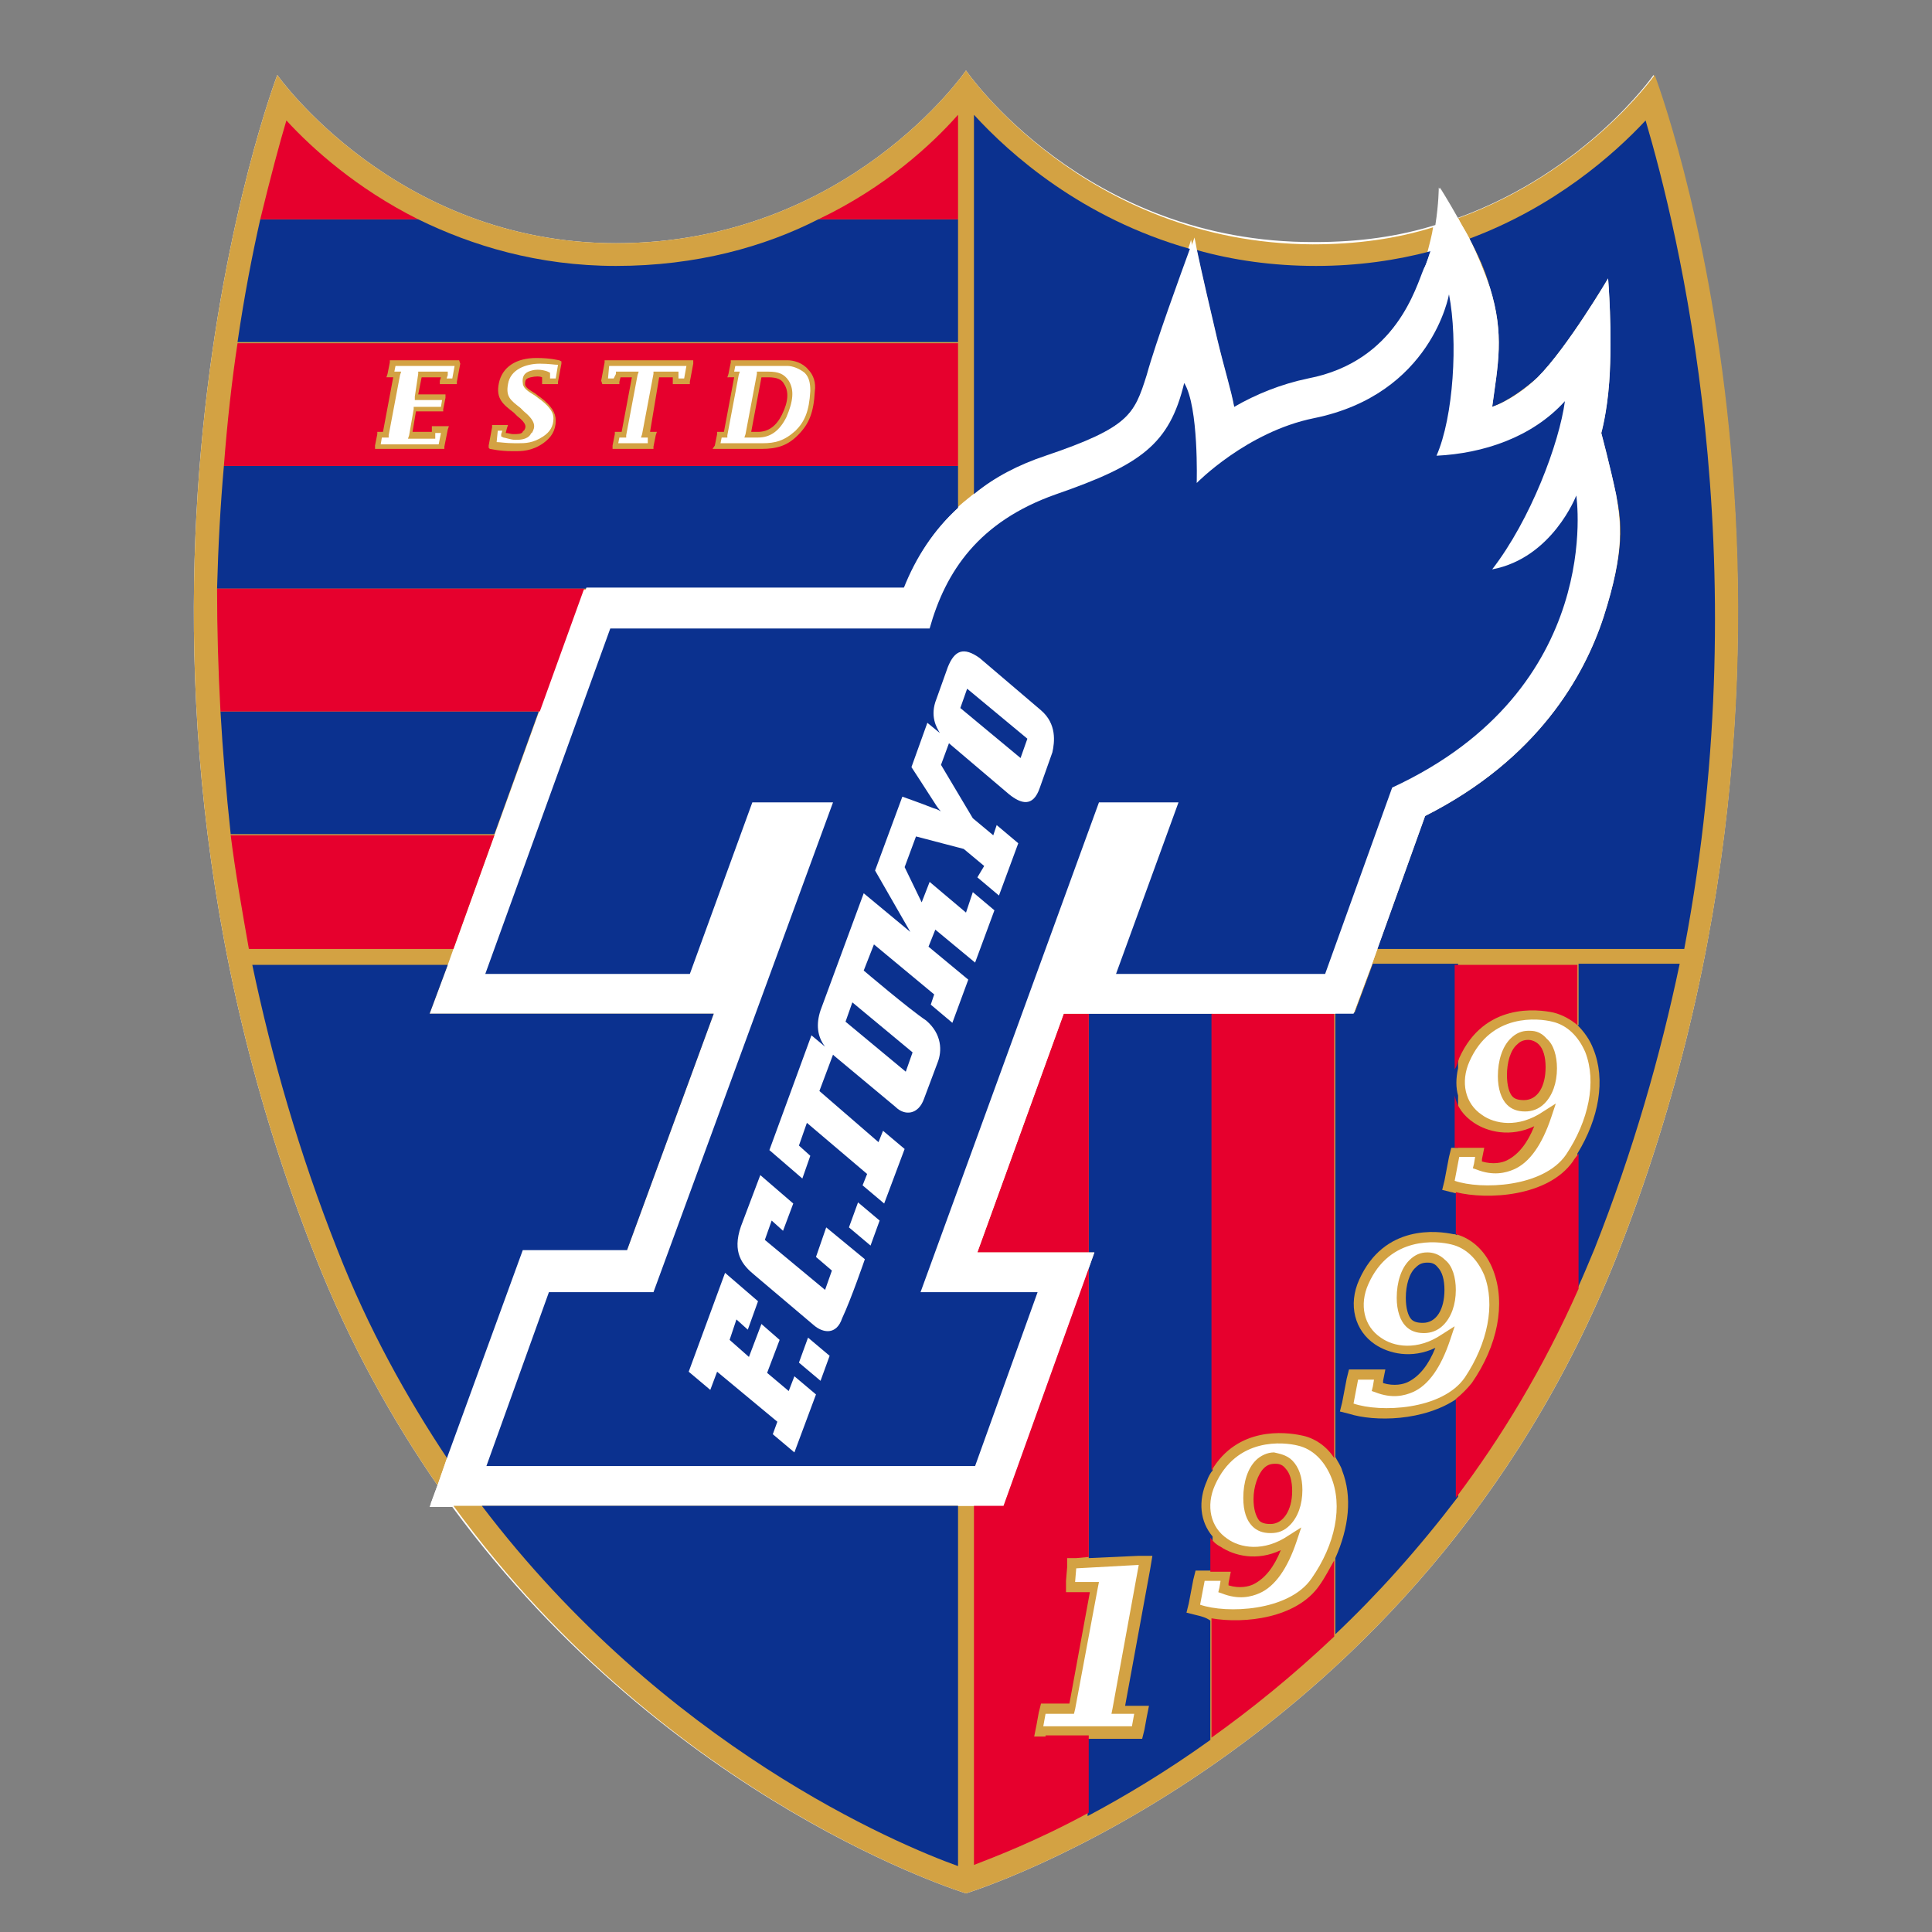
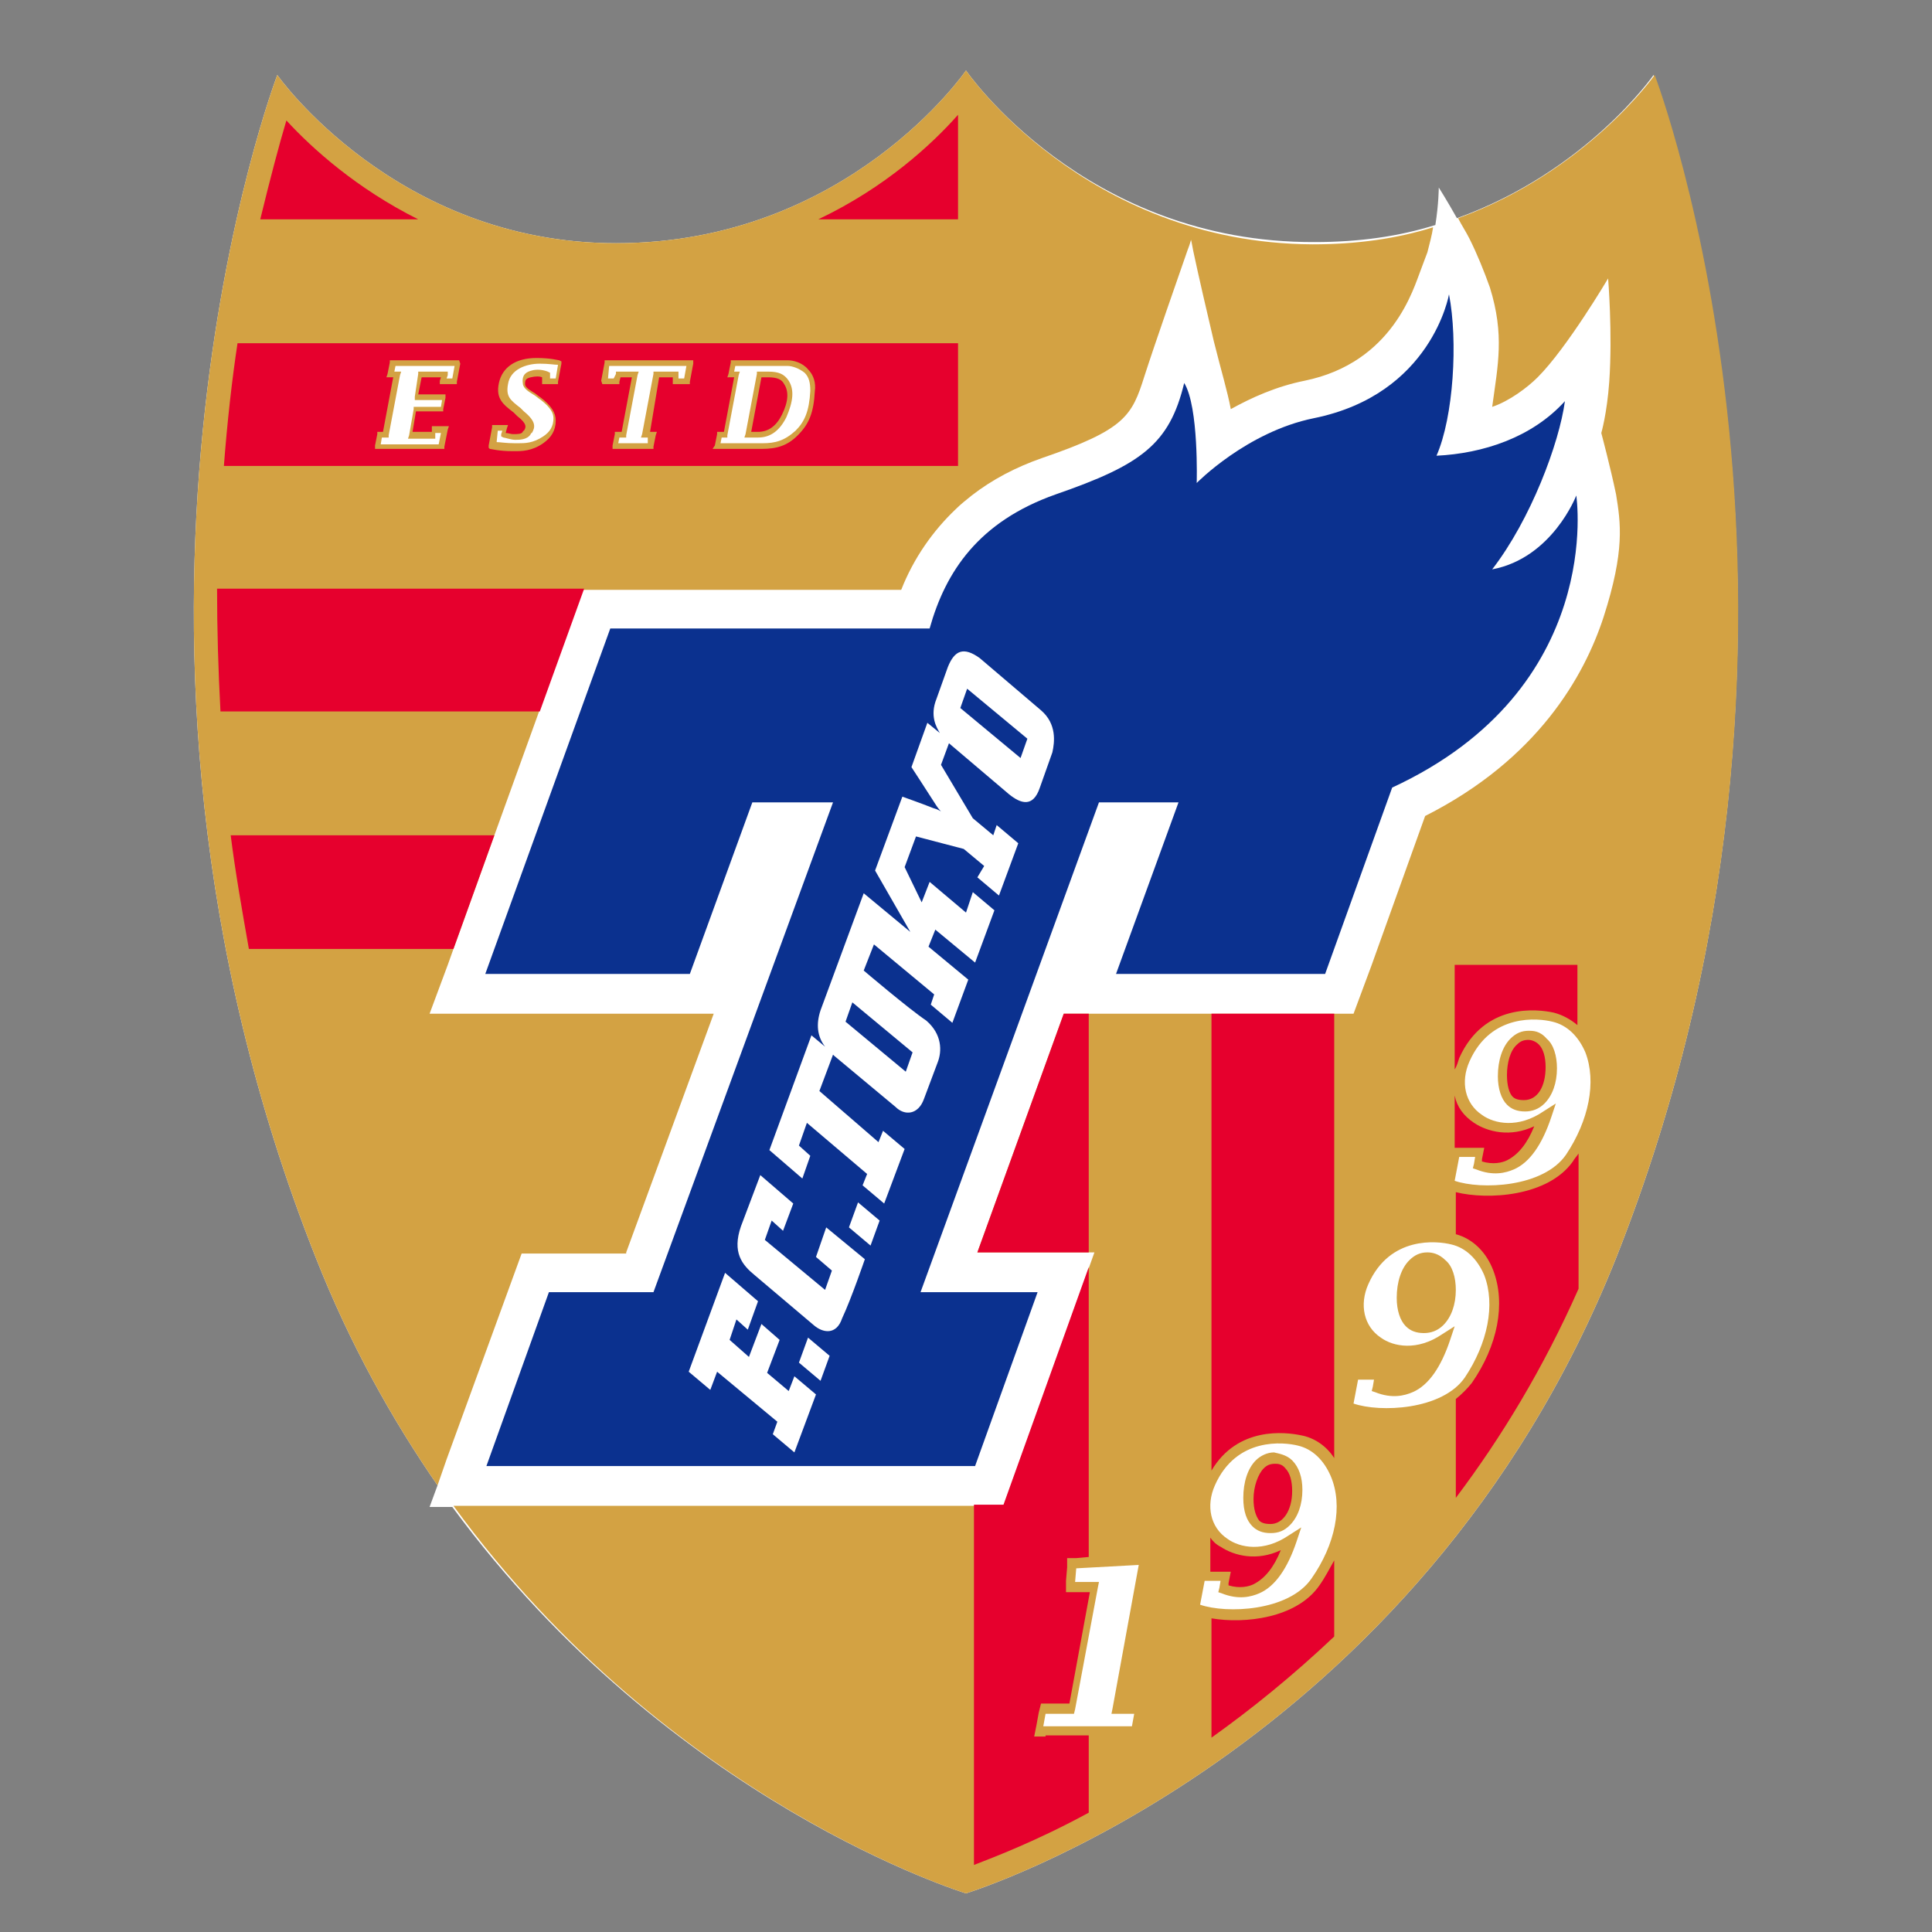
<svg xmlns="http://www.w3.org/2000/svg" version="1.1" id="レイヤー_1" x="0px" y="0px" viewBox="0 0 170 170" style="enable-background:new 0 0 170 170;" xml:space="preserve">
  <rect x="0" y="0" width="170" height="170" fill="#808080" stroke="none" />
  <style type="text/css">
	.st0{fill:none;}
	.st1{fill:#FFFFFF;}
	.st2{fill:#D3A243;}
	.st3{fill:#0B318F;}
	.st4{fill:#E6002D;}
</style>
  <g>
-     <path class="st0" d="M155.3,37.5c-1.9-19.3-6.6-31.6-6.8-32.1l-2.1-5.6l-3.4,4.9c-0.4,0.6-9.7,13.5-27.2,13.5   C97.4,18.3,88,4.9,87.6,4.4L85,0.6c0,0-2.6,3.8-2.6,3.8C82,4.9,72.6,18.3,54.2,18.3c-17.4,0-26.8-12.9-27.2-13.5l-3.4-4.8   c0,0-2.1,5.5-2.1,5.5c-0.2,0.5-4.8,12.8-6.8,32.1c-1.8,17.8-1.5,45.1,10.2,74.3c9.3,23.4,24.8,37.8,36.2,45.8   c12.4,8.7,22.5,11.8,22.9,12l0.9,0.3l0.9-0.3c0.4-0.1,10.6-3.3,22.9-12c11.4-8,27-22.4,36.2-45.8C156.7,82.6,157.1,55.3,155.3,37.5   z" />
    <g>
      <g>
        <path class="st1" d="M145.5,6.6c0,0-5.9,8.5-17.3,12.6c-0.9-1.6-1.6-2.7-1.6-2.7s0,1.4-0.3,3.3c-3.2,1-6.7,1.5-10.6,1.5     C95.4,21.4,85,6.2,85,6.2S74.6,21.4,54.2,21.4c-19.4,0-29.8-14.8-29.8-14.8S5.8,55.2,27.8,110.7c3,7.6,6.7,14.2,10.7,20l-0.7,1.9     h2C59,158.7,85,166.6,85,166.6s39.7-12.1,57.2-55.9C164.2,55.2,145.5,6.6,145.5,6.6z" />
      </g>
      <g>
        <g>
          <path class="st2" d="M113.7,128.5c0.6,0.6,0.9,1.5,0.9,2.6c0,1.3-0.4,2.4-1.1,3.1c-0.5,0.5-1,0.7-1.7,0.7      c-0.7,0-1.2-0.2-1.6-0.6c-0.5-0.5-0.8-1.3-0.8-2.5c0-1.4,0.4-2.6,1.1-3.3c0.4-0.4,1-0.7,1.6-0.7      C112.5,127.9,113.2,128,113.7,128.5z M142.2,110.7C124.7,154.5,85,166.6,85,166.6s-26-7.9-45.1-34.1h2.5h41.9h1.4h2.6l7.5-20.9      l0.5-1.4h-0.5H86l7.6-21h2.2h10.8h10.8h1.7l1.6-4.3l0.5-1.4l4.2-11.7c9.9-5,14-12.3,15.7-17.5c1.9-5.9,1.5-8.3,1.1-10.8      c-0.5-2.4-1.3-5.4-1.3-5.4s0.5-1.7,0.7-4.5c0.3-4.3-0.1-9.1-0.1-9.1s-3.6,6.1-6.2,8.7c-0.9,0.9-2.5,2.1-4,2.6      c0.5-3.7,1.1-6.3-0.2-10.5c-0.5-1.4-1.1-2.9-1.8-4.3c-0.3-0.6-0.7-1.2-1-1.8c11.3-4.1,17.3-12.6,17.3-12.6      S164.2,55.2,142.2,110.7z M97.8,150.8l0.1-0.5l2.3-12.6l-5.5,0.3l-0.1,1.2l0,0h1.6h0.5l-0.1,0.5l-2,10.7l-0.1,0.4h-0.4h-2.1      l-0.2,1.1l0,0h7.8c0,0,0.2-1.1,0.2-1.1h-1.7H97.8z M117.1,129.9c-0.6-1.4-1.6-2.4-2.9-2.7c-1.2-0.3-5.4-0.8-7.3,3.5      c-0.8,1.8-0.4,3.7,1.1,4.7c1.1,0.8,3.2,1.2,5.4-0.3l1.1-0.7l-0.4,1.2c-0.8,2.4-1.9,4-3.3,4.6c-0.7,0.3-1.8,0.6-3.3,0l-0.3-0.1      l0.1-0.4l0.1-0.6l-1.4,0l-0.4,2.1l0,0l0,0c2.3,0.8,7.8,0.6,9.8-2.3C117.5,135.9,118.2,132.5,117.1,129.9z M130.6,112.2      c-0.6-1.4-1.6-2.4-2.9-2.7c-1.2-0.3-5.4-0.8-7.3,3.5c-0.8,1.8-0.4,3.7,1.1,4.7c1.1,0.8,3.2,1.2,5.4-0.3l1.1-0.7l-0.4,1.2      c-0.8,2.4-1.9,4-3.3,4.6c-0.7,0.3-1.8,0.6-3.3,0l-0.3-0.1l0.1-0.4l0.1-0.6l-1.4,0l-0.4,2.1c2.3,0.8,7.8,0.6,9.8-2.3      C130.9,118.2,131.6,114.8,130.6,112.2z M139.5,92.6c-0.6-1.4-1.6-2.4-2.9-2.7c-1.2-0.3-5.4-0.8-7.3,3.5      c-0.8,1.8-0.4,3.7,1.1,4.7c1.1,0.8,3.2,1.2,5.4-0.3l1.1-0.7l-0.4,1.2c-0.8,2.4-1.9,4-3.3,4.6c-0.7,0.3-1.8,0.6-3.3,0l-0.3-0.1      l0.1-0.4l0.1-0.6l-1.4,0l-0.4,2.1l0,0c2.3,0.8,7.8,0.6,9.8-2.3C139.8,98.6,140.5,95.2,139.5,92.6z M125.6,110.2      c-0.6,0-1.1,0.2-1.6,0.7c-0.7,0.7-1.1,1.9-1.1,3.3c0,1.1,0.3,2,0.8,2.5c0.4,0.4,0.9,0.6,1.6,0.6c0.6,0,1.2-0.2,1.7-0.7      c0.7-0.7,1.1-1.8,1.1-3.1c0-1.1-0.3-2.1-0.9-2.6C126.6,110.3,126,110.2,125.6,110.2z M134.5,90.7c-0.6,0-1.1,0.2-1.6,0.7      c-0.7,0.7-1.1,1.9-1.1,3.3c0,1.1,0.3,2,0.8,2.5c0.4,0.4,0.9,0.6,1.6,0.6c0.6,0,1.2-0.2,1.7-0.7c0.7-0.7,1.1-1.8,1.1-3.1      c0-1.1-0.3-2.1-0.9-2.6C135.5,90.7,134.9,90.7,134.5,90.7z M55.1,110.2l7.7-21h-25l1.6-4.3l0.5-1.4l3.6-10l3.9-10.8l3.9-10.8v0      h28c1.1-2.8,2.8-5.2,4.8-7.1c0.4-0.4,0.9-0.8,1.4-1.2c1.8-1.4,3.9-2.5,6.2-3.3c7.3-2.5,7.9-3.7,9-7.2c0.9-2.8,3-8.8,3.8-11.1      c0.2-0.5,0.3-0.9,0.3-0.9s0.1,0.4,0.2,1c0.4,1.9,1.3,5.8,1.8,7.9c0.7,2.8,1.2,4.4,1.5,6c1.8-1,4-2,6.5-2.5      c7.8-1.6,9.6-8.2,10.2-9.7c0.2-0.5,0.4-1.1,0.6-1.6c0.2-0.8,0.4-1.5,0.5-2.2c-3.2,1-6.7,1.5-10.6,1.5C95.4,21.4,85,6.2,85,6.2      S74.6,21.4,54.2,21.4c-19.4,0-29.8-14.8-29.8-14.8S5.8,55.2,27.8,110.7c3,7.6,6.7,14.2,10.7,20l0.8-2.3l6.6-18.1H55.1z       M63.5,38.5h0.4H64l0-0.2l1-5.3l0.1-0.3h-0.3h-0.2l0.1-0.5h4.6c0.4,0,1,0.2,1.5,0.6c0.4,0.4,0.5,0.9,0.5,1.6      c-0.1,1.8-0.5,2.7-1.3,3.5C69,38.8,68.2,39,67.1,39h-3.7L63.5,38.5z M53.6,32.2h6.8l-0.2,1.1h-0.5l0-0.3l0-0.3h-0.3h-1.7h-0.2      l0,0.2l-1,5.3l-0.1,0.3h0.3h0.3L57,39h-2.6l0.1-0.5h0.4h0.2l0-0.2l1-5.3l0.1-0.3h-0.3h-1.5h-0.2l0,0.2L54,33.3h-0.5L53.6,32.2z       M43.8,37.9h0.4l-0.1,0.3l0,0.2l0.2,0.1c0.1,0,0.7,0.2,1,0.2l0.1,0c0.3,0,1,0,1.3-0.5c0,0,0-0.1,0.1-0.1c0.3-0.5,0.4-1-0.7-1.9      l-0.3-0.3c-0.9-0.7-1.3-1-1.1-2.1c0.2-1.3,1.6-1.8,2.8-1.8c0.8,0,1.3,0.1,1.6,0.1l-0.2,1.2h-0.5l0-0.3l0-0.2l-0.2-0.1      c0,0-0.7-0.3-1.4-0.1c-0.4,0.1-0.9,0.3-0.8,1.1c0,0.4,0.4,0.7,0.9,1c0.2,0.1,0.4,0.3,0.7,0.5c0.9,0.7,1.1,1.2,1.1,1.6      c0,0.7-0.3,1.2-0.9,1.6c-0.9,0.6-1.6,0.6-2.2,0.6c-0.1,0-0.2,0-0.3,0c-0.8,0-1.3-0.1-1.6-0.1L43.8,37.9z M33.6,38.5H34h0.2      l0-0.2l1-5.3l0.1-0.3H35h-0.3l0.1-0.5H40l-0.2,1.1h-0.5l0.1-0.3l0-0.3h-0.3h-2.1h-0.2l0,0.2l-0.3,2l0,0.3h0.3h2.1l-0.1,0.6h-2.2      h-0.2l0,0.2l-0.4,2.3l-0.1,0.3H36h2.1h0.2l0-0.2l0-0.3h0.5l-0.2,1h-5.1L33.6,38.5z M66.7,38.5h-0.9h-0.3l0.1-0.3l1-5.3      c0,0,0-0.2,0-0.2l0.2,0l0.8,0c0.9,0,1.4,0.2,1.8,0.8c0.5,0.8,0.4,1.8-0.2,3.2C68.6,37.9,67.8,38.5,66.7,38.5z" />
-           <path class="st3" d="M42.4,132.5h41.9v31.7C79,162.3,58.5,153.7,42.4,132.5z M55.1,110.2l7.7-21h-25l1.6-4.3H22.2      c1.7,8.1,4.1,16.5,7.5,25.1c2.7,6.9,6.1,13,9.7,18.4l6.6-18.1H55.1z M91.9,40.2c-2.4,0.8-4.5,1.9-6.2,3.3V10.1      c3.2,3.5,9.5,9.1,19,11.8c-0.8,2.2-3,8.2-3.8,11.1C99.8,36.5,99.3,37.7,91.9,40.2z M144.8,10.6c-2.8,3-8,7.6-15.5,10.4      c0.7,1.3,1.4,2.8,1.8,4.3c1.3,4.1,0.7,6.8,0.2,10.5c1.4-0.5,3-1.7,4-2.6c2.6-2.6,6.2-8.7,6.2-8.7s0.4,4.8,0.1,9.1      c-0.2,2.7-0.7,4.5-0.7,4.5s0.8,3,1.3,5.4c0.5,2.4,0.8,4.9-1.1,10.8c-1.7,5.2-5.8,12.5-15.7,17.5l-4.2,11.7h27      C154.8,48.8,147.6,20.1,144.8,10.6z M108.6,35.9c1.8-1,4-2,6.5-2.5c7.8-1.6,9.6-8.2,10.2-9.7c0.2-0.5,0.4-1.1,0.6-1.6      c-3,0.8-6.4,1.3-10.1,1.3c-3.8,0-7.3-0.5-10.5-1.4c0.4,1.9,1.3,5.8,1.8,7.9C107.8,32.8,108.3,34.3,108.6,35.9z" />
-           <path class="st3" d="M19.7,41h64.6v3.7c-2.1,1.9-3.7,4.3-4.8,7.1h-28v0H19.1C19.2,48,19.4,44.4,19.7,41z M20.3,73.4h23.2      l3.9-10.8H19.4C19.6,66.1,19.9,69.7,20.3,73.4z M54.2,23.4c-6.9,0-12.7-1.8-17.4-4.1H22.9c-0.7,3.1-1.4,6.7-2,10.8h63.4V19.3H72      C67.3,21.7,61.3,23.4,54.2,23.4z M138.8,90.2c0.6,0.6,1.1,1.3,1.4,2.1c1.1,2.7,0.5,6.1-1.4,9.2v11.9c0.5-1.1,1-2.3,1.5-3.5      c3.4-8.6,5.8-17,7.5-25.1h-8.9V90.2z M105.2,142.1l-0.4-0.1l-0.4-0.1l0.1-0.4l0.1-0.4c0,0,0.4-2.1,0.4-2.1l0.1-0.4l0.1-0.4      l0.4,0l0.4,0c0,0,0.3,0,0.7,0v-3c-1.1-1.3-1.3-3.1-0.5-4.9c0.1-0.3,0.3-0.7,0.5-0.9V89.2H95.8v21h0.5l-0.5,1.4v25.5l4.4-0.2      l0.6,0l0.6,0l-0.1,0.6l-0.1,0.6l-2.2,12h1.1h0.5h0.5l-0.1,0.5l-0.1,0.5l-0.2,1.1l-0.1,0.4l-0.1,0.4h-0.4h-0.4h-4v6.8      c3.2-1.7,6.9-3.9,10.8-6.7v-10.5C106.1,142.3,105.6,142.2,105.2,142.1z M118.7,124.4l-0.4-0.1l-0.4-0.1l0.1-0.4l0.1-0.4l0.4-2.1      l0.1-0.4l0.1-0.4l0.4,0l0.4,0l1.4,0l0.5,0l0.5,0l-0.1,0.5l-0.1,0.5l0,0.2c1,0.3,1.8,0.1,2.2-0.1c1-0.5,1.8-1.5,2.4-3      c-2.1,1-4.1,0.5-5.3-0.3c-1.8-1.2-2.4-3.5-1.4-5.7c2.2-4.9,6.9-4.3,8.3-4c0.1,0,0.2,0,0.3,0.1V105c-0.2,0-0.4-0.1-0.5-0.1      l-0.4-0.1l-0.4-0.1l0.1-0.4l0.1-0.4l0.4-2.1l0.1-0.4l0.1-0.4l0.4,0l0.2,0v-4.6c-0.2-0.7-0.2-1.5,0-2.4v-9.2h-7.5l-1.6,4.3h-1.7      v39.1c0.2,0.4,0.5,0.8,0.6,1.2c0.9,2.3,0.6,5-0.6,7.7v6.7c3.7-3.5,7.3-7.5,10.8-12.1v-8.7C125.3,125.1,120.9,125.1,118.7,124.4z       M126.5,111.5c0.4,0.4,0.6,1.1,0.6,2c0,1.7-0.7,2.9-1.9,2.9c-0.5,0-0.8-0.1-1-0.3c-0.3-0.3-0.5-1-0.5-1.9c0-1.1,0.3-2.2,0.9-2.7      c0.3-0.3,0.6-0.4,1-0.4C125.8,111.1,126.2,111.1,126.5,111.5z" />
          <path class="st4" d="M95.8,89.2v21H86l7.6-21H95.8z M92,152.8h-0.5h-0.5l0.1-0.5l0.1-0.5l0.2-1.1l0.1-0.4l0.1-0.4h0.4h0.4h1.7      l1.8-9.8h-1.1h-0.5h-0.5l0-0.5l0-0.5c0,0,0.1-1.2,0.1-1.2l0-0.4l0-0.4l0.4,0l0.4,0l1.1-0.1v-25.5l-7.5,20.9h-2.6v31.7      c1.8-0.7,5.5-2.1,10.1-4.6v-6.8H92z M106.6,129.4V89.2h10.8v39.1c-0.7-1.1-1.8-1.8-2.9-2C113.1,126,108.9,125.5,106.6,129.4z       M116.1,139.5c-2,2.9-6.6,3.4-9.5,2.9v10.5c3.5-2.5,7.1-5.4,10.8-8.9v-6.7C117,138,116.6,138.8,116.1,139.5z M112.2,128.8      c-0.4,0-0.7,0.1-1,0.4c-0.5,0.5-0.9,1.6-0.9,2.7c0,0.9,0.2,1.5,0.5,1.9c0.2,0.2,0.5,0.3,1,0.3c1.1,0,1.9-1.2,1.9-2.9      c0-0.9-0.2-1.6-0.6-2C112.8,128.8,112.4,128.8,112.2,128.8z M107.8,138.3l0.5,0l-0.1,0.5l-0.1,0.5l0,0.2c1,0.3,1.8,0.1,2.2-0.1      c1-0.5,1.8-1.5,2.4-3c-2.1,1-4.1,0.5-5.3-0.3c-0.4-0.2-0.7-0.5-0.9-0.8v3c0.3,0,0.7,0,0.7,0L107.8,138.3z M135.4,91.9      c0.4,0.4,0.6,1.1,0.6,2c0,1.7-0.7,2.9-1.9,2.9c-0.5,0-0.8-0.1-1-0.3c-0.3-0.3-0.5-1-0.5-1.9c0-1.1,0.3-2.2,0.9-2.7      c0.3-0.3,0.6-0.4,1-0.4C134.7,91.5,135.1,91.6,135.4,91.9z M138.4,102.2c-2.2,3.1-7.5,3.4-10.3,2.7v3.7c1.5,0.4,2.7,1.6,3.3,3.2      c1.1,2.9,0.4,6.6-1.9,9.9c-0.4,0.5-0.9,1-1.4,1.4v8.7c4-5.3,7.7-11.4,10.8-18.4v-11.9C138.7,101.8,138.5,102,138.4,102.2z       M129.6,101l0.5,0l0.5,0l-0.1,0.5l-0.1,0.5l0,0.2c1,0.3,1.8,0.1,2.2-0.1c1-0.5,1.8-1.5,2.4-3c-2.1,1-4.1,0.5-5.3-0.3      c-0.9-0.6-1.5-1.4-1.7-2.4v4.6l0.2,0L129.6,101z M128.4,93.1c2.2-4.9,6.9-4.3,8.3-4c0.8,0.2,1.5,0.6,2.1,1.1v-5.3h-10.8v9.2      C128.2,93.8,128.3,93.4,128.4,93.1z M19.1,51.8h32.3l-3.9,10.8H19.4C19.2,58.9,19.1,55.3,19.1,51.8z M21.9,83.5h18l3.6-10H20.3      C20.7,76.7,21.3,80.1,21.9,83.5z M19.7,41h64.6V30.2H20.9C20.4,33.5,20,37.1,19.7,41z M62.9,39.2l0.2-1l0-0.2h0.2h0.4l0.9-4.8      h-0.2H64l0.1-0.3l0.2-1l0-0.2h0.2h4.8c0.5,0,1.3,0.2,1.8,0.8c0.5,0.5,0.7,1.2,0.6,1.9c-0.1,1.9-0.5,2.9-1.5,3.9      c-0.9,0.9-1.8,1.2-3.2,1.2h-4h-0.3L62.9,39.2z M52.9,33.5l0.3-1.6l0-0.2h0.2h7.3H61L61,32l-0.3,1.6l0,0.2h-0.2h-1h-0.3l0-0.3      l0-0.3H58L57.2,38h0.3h0.3l-0.1,0.3l-0.2,1l0,0.2h-0.2h-3.1h-0.3l0-0.3l0.2-1l0-0.2h0.2h0.4l0.9-4.8h-1l-0.1,0.4l0,0.2h-0.2h-1      h-0.3L52.9,33.5z M43,39.2l0.3-1.6l0-0.2h0.2h0.9h0.3l-0.1,0.3l-0.1,0.4c0.2,0,0.5,0.1,0.6,0.1l0.1,0c0.3,0,0.7,0,0.8-0.2      c0,0,0-0.1,0.1-0.1c0.2-0.3,0.3-0.6-0.6-1.3l-0.3-0.3c-0.9-0.7-1.6-1.2-1.3-2.6c0.3-1.4,1.5-2.2,3.3-2.2c1.3,0,1.9,0.2,2,0.2      l0.2,0.1l0,0.2l-0.3,1.6l0,0.2h-0.2H48h-0.3l0-0.3l0-0.3c-0.2-0.1-0.6-0.1-1,0c-0.4,0.1-0.5,0.2-0.5,0.6c0,0.2,0.2,0.4,0.7,0.7      c0.2,0.1,0.4,0.3,0.7,0.5c0.9,0.7,1.3,1.3,1.3,2c0,0.9-0.4,1.5-1.1,2c-1,0.7-1.9,0.7-2.5,0.7c-0.1,0-0.2,0-0.2,0      c-1.2,0-1.9-0.2-2-0.2L43,39.4L43,39.2z M33,39.2l0.2-1l0-0.2h0.2h0.3l0.9-4.8h-0.3h-0.3l0.1-0.3l0.2-1l0-0.2h0.2h5.6h0.3      L40.5,32l-0.3,1.6l0,0.2h-0.2h-1h-0.3l0-0.3l0.1-0.3h-1.7l-0.3,1.5h2.1h0.3l0,0.3L39,36l0,0.2h-0.2h-2.2L36.3,38h1.7l0-0.3      l0-0.2h0.2h1h0.3l-0.1,0.3l-0.3,1.5l0,0.2h-0.2h-5.6H33L33,39.2z M68.8,36.5c0.6-1.2,0.6-2.1,0.2-2.7c-0.2-0.4-0.6-0.6-1.4-0.6      l-0.6,0L66.1,38h0.6C67.6,38,68.3,37.5,68.8,36.5z M25.2,10.6c-0.6,2-1.4,5-2.3,8.7h13.9C31.4,16.6,27.5,13.1,25.2,10.6z       M84.3,10.1v9.2H72C77.9,16.5,82,12.7,84.3,10.1z" />
-           <path class="st1" d="M84.3,132.5h1.4h2.6l7.5-20.9l0.5-1.4h-0.5H86l7.6-21h2.2h10.8h10.8h1.7l1.6-4.3l0.5-1.4l4.2-11.7      c9.9-5,14-12.3,15.7-17.5c1.9-5.9,1.5-8.3,1.1-10.8c-0.5-2.4-1.3-5.4-1.3-5.4s0.5-1.7,0.7-4.5c0.3-4.3-0.1-9.1-0.1-9.1      s-3.6,6.1-6.2,8.7c-0.9,0.9-2.5,2.1-4,2.6c0.5-3.7,1.1-6.3-0.2-10.5c-0.5-1.4-1.1-2.9-1.8-4.3c-0.3-0.6-0.7-1.2-1-1.8      c-0.9-1.6-1.6-2.7-1.6-2.7s0,1.4-0.3,3.3c-0.1,0.7-0.3,1.5-0.5,2.2c-0.2,0.5-0.3,1.1-0.6,1.6c-0.7,1.6-2.4,8.2-10.2,9.7      c-2.4,0.5-4.6,1.4-6.5,2.5c-0.3-1.6-0.8-3.1-1.5-6c-0.5-2.1-1.4-6-1.8-7.9c-0.1-0.6-0.2-1-0.2-1s-0.1,0.3-0.3,0.9      c-0.8,2.2-3,8.2-3.8,11.1c-1.1,3.5-1.6,4.7-9,7.2c-2.4,0.8-4.5,1.9-6.2,3.3c-0.5,0.4-1,0.8-1.4,1.2c-2.1,1.9-3.7,4.3-4.8,7.1      h-28v0l-3.9,10.8l-3.9,10.8l-3.6,10l-0.5,1.4l-1.6,4.3h25l-7.7,21H46l-6.6,18.1l-0.8,2.3l-0.7,1.9h2h2.5H84.3z" />
          <path class="st3" d="M122.5,69.3l-5.9,16.4H98.2l5.5-15.1h-7L81,113.7h10.3L85.8,129h-43l5.5-15.3h9.2l15.8-43.1h-7.1l-5.5,15.1      h-18l11-30.4h28.1c1.4-5,4.3-9.4,11.1-11.8c7.5-2.6,10-4.4,11.3-9.8c1.3,2.1,1.1,8.8,1.1,8.8s4.4-4.5,10.3-5.7      c10.4-2.1,11.9-10.9,11.9-10.9c0.8,4.1,0.4,10.8-1.1,14.2c4.1-0.2,8.4-1.6,11.3-4.8c-0.5,3.7-3,10.4-6.4,14.8      c5.3-1,7.4-6.5,7.4-6.5S141.3,60.6,122.5,69.3z M71.8,122.7l-1.9-1.6l-0.5,1.3l-1.9-1.6l1.1-2.9l-1.6-1.4l-1.1,2.9l-1.7-1.5      l0.6-1.8l1,0.9l0.9-2.5l-2.9-2.5l-3.2,8.7l1.9,1.6l0.6-1.6l5.3,4.4l-0.4,1.1l1.9,1.6L71.8,122.7z M73,119.3l-1.9-1.6l-0.8,2.2      l1.9,1.6L73,119.3z M76.1,110.8l-3.4-2.8l-0.9,2.6l1.4,1.2l-0.6,1.7l-5.3-4.4l0.6-1.7l1,0.9l0.9-2.4l-2.9-2.5l-1.7,4.5      c-0.8,2.3,0.1,3.4,1.2,4.3c0.7,0.6,5.2,4.4,5.2,4.4c0.8,0.7,2,0.9,2.5-0.6C74.9,114.3,76.1,110.8,76.1,110.8z M77.4,107.4      l-1.9-1.6l-0.8,2.2l1.9,1.6L77.4,107.4z M91.6,62.5c-1.3-1.1-5.4-4.6-5.4-4.6c-1.4-1-2.2-0.7-2.8,0.8l-1,2.8      c-0.6,1.5,0,2.5,0.3,3l-1.1-0.9l-1.4,3.9c0,0,1.5,2.3,2.2,3.4c0.2,0.3,0.4,0.5,0.4,0.5s-0.3-0.2-0.7-0.3c-1-0.4-2.7-1-2.7-1      l-2.4,6.5l3.1,5.4L76,78.6l-3.8,10.3c-0.4,1.2-0.3,2.3,0.4,3.2l-1.2-1l-3.7,10.1l2.9,2.5l0.7-2l-1-0.9l0.7-2l5.3,4.5l-0.4,1      l1.9,1.6l1.8-4.8l-1.9-1.6l-0.4,1L72.1,96l1.2-3.2c0,0,0.1,0.1,0.1,0.1c1.2,1,5.4,4.5,5.4,4.5c0.8,0.8,2,0.7,2.5-0.7l1.2-3.2      c0.4-1,0.4-2.5-1-3.7C80,88.8,76,85.4,76,85.4l0.9-2.3l5.3,4.4l-0.3,0.9l1.9,1.6l1.4-3.8l-3.5-2.9l0.6-1.5l3.5,2.9l1.7-4.6      l-1.9-1.6l-0.6,1.8l-3.2-2.7l-0.7,1.8l-1.5-3.1l1-2.7l4.2,1.1l1.8,1.5L86,77.2l1.9,1.6l1.7-4.6l-1.9-1.6l-0.3,0.9l-1.8-1.5      l-2.8-4.7l0.7-1.9l5.3,4.5c1,0.8,2.1,1.2,2.7-0.6c0.5-1.4,1.1-3.1,1.1-3.1C92.8,65.3,93,63.7,91.6,62.5z M74.4,89.9l5.3,4.4      l0.6-1.7L75,88.2L74.4,89.9z M84.5,62.3l5.3,4.4l0.6-1.7l-5.3-4.4L84.5,62.3z" />
        </g>
      </g>
    </g>
  </g>
</svg>